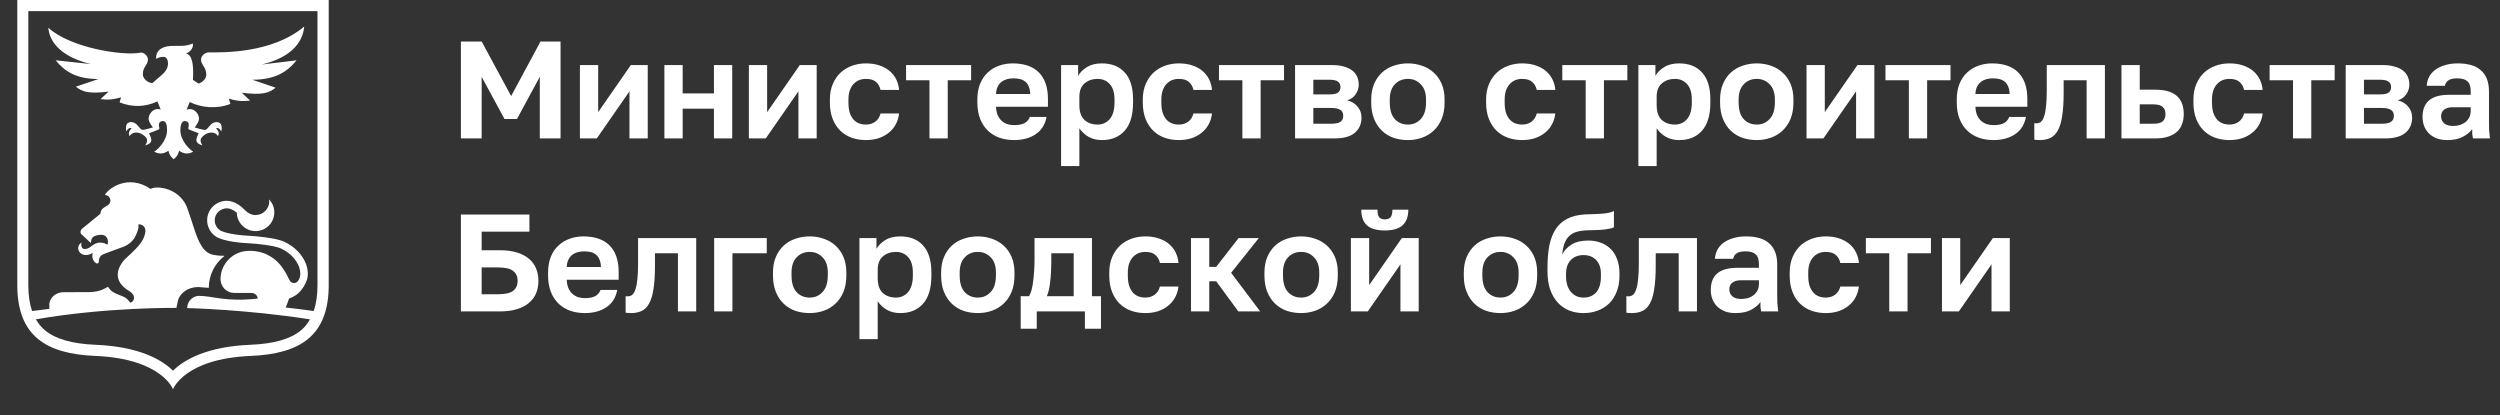
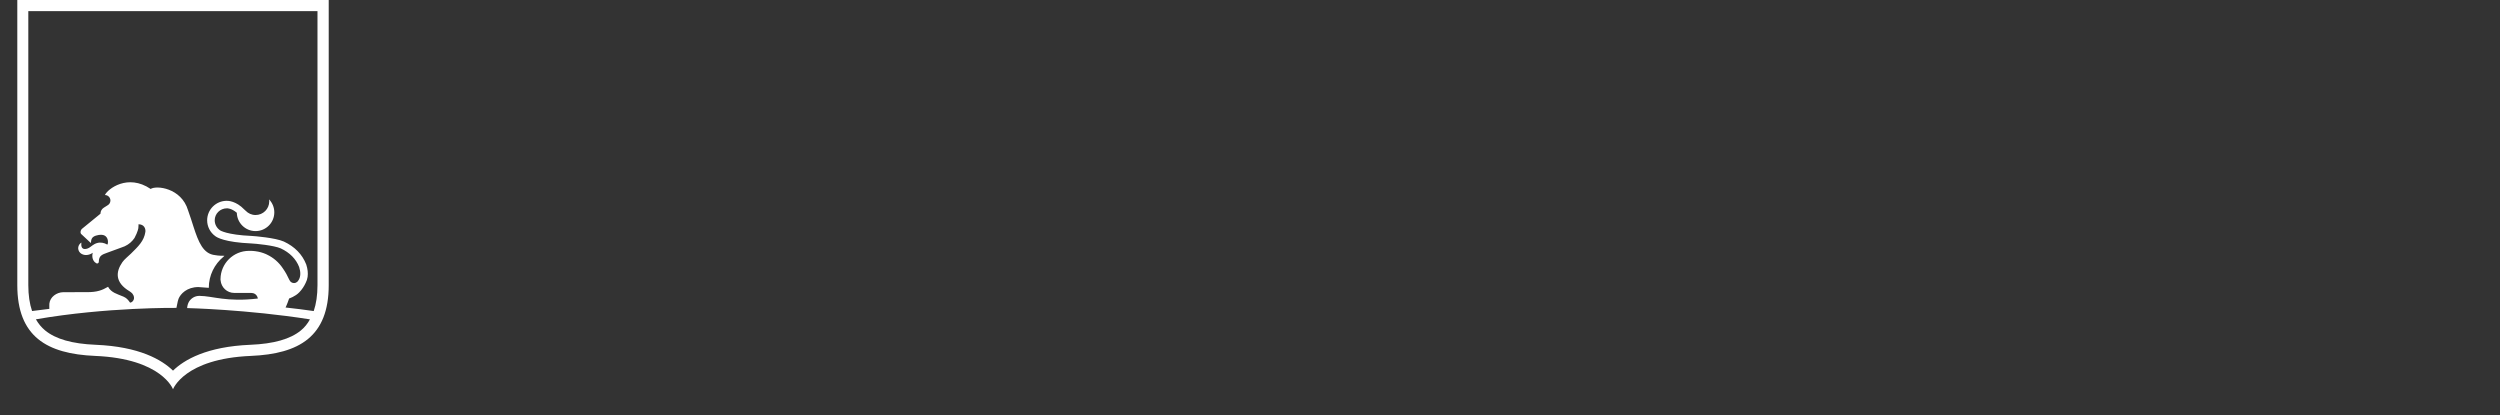
<svg xmlns="http://www.w3.org/2000/svg" width="289" height="48" viewBox="0 0 289 48" fill="none">
  <rect x="0" y="0" width="289" height="48" fill="#333333" stroke="none" />
  <path d="M2 0V32.959C2 38.893 5.394 40.908 11 41.143C18.714 41.464 20 45 20 45C20 45 21.286 41.464 29 41.143C34.606 40.908 38 38.893 38 32.959V0H2ZM34.786 38.195C33.564 39.201 31.655 39.745 28.945 39.857C23.899 40.066 21.299 41.583 20 42.846C18.698 41.583 16.101 40.066 11.055 39.857C8.348 39.745 6.439 39.201 5.214 38.195C4.784 37.842 4.436 37.411 4.15 36.913C12.328 35.492 20.395 35.592 20.395 35.592C20.476 35.296 20.505 34.923 20.636 34.547C20.865 33.969 21.614 33.184 22.931 33.184L24.137 33.274C24.137 31.828 24.796 30.539 25.828 29.684C25.905 29.607 25.95 29.568 25.95 29.568C25.297 29.584 24.879 29.494 24.879 29.494C23.484 29.363 22.941 27.971 22.372 26.219C22.176 25.615 21.977 24.965 21.739 24.313C20.964 21.703 18.049 21.407 17.416 21.844C14.761 20.038 12.43 21.86 12.128 22.545C12.479 22.545 12.765 22.831 12.765 23.181C12.765 23.422 12.63 23.631 12.43 23.738L11.993 24.014C11.755 24.165 11.614 24.425 11.614 24.705L9.467 26.46C9.348 26.573 9.239 26.82 9.367 27.035L10.505 28.096C10.547 27.746 10.534 27.418 11.084 27.238C12.074 26.942 12.34 27.379 12.434 27.656C12.501 27.884 12.495 28.086 12.434 28.26L12.363 28.254C12.041 28.074 11.64 27.977 11.219 28.096C10.794 28.218 10.499 28.54 10.28 28.655C10.061 28.777 9.807 28.819 9.65 28.761C9.573 28.729 9.489 28.671 9.441 28.54C9.39 28.408 9.393 28.234 9.406 28.038C9.242 28.144 9.11 28.311 9.055 28.536C8.998 28.758 9.078 29.054 9.28 29.24C9.483 29.424 9.756 29.494 9.997 29.481C10.238 29.469 10.46 29.388 10.653 29.266C10.679 29.25 10.698 29.234 10.724 29.218C10.695 29.324 10.672 29.446 10.672 29.568C10.672 30.018 10.9 30.32 11.158 30.446C11.257 30.494 11.428 30.426 11.424 30.259C11.424 29.562 11.8 29.427 12.405 29.211C12.884 29.041 13.652 28.758 14.089 28.594C14.195 28.562 14.426 28.466 14.426 28.466C14.426 28.462 14.43 28.462 14.43 28.462C14.886 28.254 15.272 27.922 15.548 27.511C15.944 26.775 15.992 26.367 15.992 26.367C16.027 26.078 16.008 25.926 16.008 25.926C16.651 25.926 16.85 26.412 16.808 26.797C16.654 27.861 15.973 28.495 15.15 29.308C14.822 29.633 14.381 29.967 14.144 30.311C13.382 31.41 13.256 32.651 14.989 33.679C15.06 33.721 15.227 33.853 15.291 33.924C15.76 34.502 15.317 34.984 15.034 34.984C14.639 34.38 14.285 34.303 14.099 34.222C13.568 33.991 12.855 33.827 12.491 33.152C11.797 33.557 11.231 33.773 10.074 33.773L7.323 33.776C6.529 33.789 5.786 34.338 5.706 35.1C5.69 35.251 5.706 35.704 5.706 35.704C5.034 35.781 4.369 35.865 3.707 35.955C3.421 35.116 3.273 34.123 3.273 32.959V1.286H36.701V32.959C36.701 34.126 36.554 35.116 36.267 35.958C35.155 35.807 34.178 35.666 33.011 35.547C33.011 35.547 33.195 35.184 33.423 34.505C33.423 34.505 34.14 34.274 34.593 33.795C34.924 33.458 35.171 33.062 35.339 32.696C35.451 32.48 35.525 32.252 35.56 32.005C35.56 32.001 35.56 32.001 35.56 31.998C35.621 31.571 35.57 31.095 35.4 30.571C34.94 29.401 34.072 28.511 32.812 27.922C31.816 27.485 29.434 27.293 29.109 27.276C26.181 27.148 25.439 26.624 25.435 26.624L25.397 26.592C25.037 26.331 24.821 25.91 24.821 25.467C24.821 24.705 25.442 24.085 26.236 24.081C26.261 24.078 26.756 24.065 27.377 24.596C27.402 25.769 28.36 26.714 29.543 26.714C30.742 26.714 31.71 25.743 31.71 24.547C31.71 23.966 31.478 23.439 31.105 23.05C31.118 23.124 31.125 23.198 31.125 23.275C31.125 24.149 30.418 24.856 29.543 24.856C29.093 24.856 28.688 24.666 28.399 24.364C28.396 24.361 28.331 24.303 28.245 24.223C27.29 23.23 26.371 23.207 26.194 23.214C24.956 23.22 23.947 24.229 23.947 25.467C23.947 26.184 24.291 26.865 24.873 27.286C25.069 27.447 25.975 28.009 29.071 28.144C29.543 28.164 31.665 28.366 32.452 28.713C33.497 29.202 34.214 29.931 34.58 30.864C34.773 31.465 34.76 31.963 34.541 32.342C34.49 32.435 34.422 32.513 34.355 32.586C34.255 32.67 34.13 32.721 33.989 32.721C33.796 32.721 33.629 32.628 33.526 32.484C33.494 32.442 33.445 32.342 33.445 32.342H33.442C33.249 31.915 33.002 31.452 32.687 31.008C32.237 30.33 31.61 29.784 30.867 29.433C30.829 29.414 30.794 29.398 30.758 29.379C30.376 29.211 29.964 29.096 29.534 29.041C29.521 29.038 29.508 29.038 29.495 29.035C29.321 29.012 29.141 28.999 28.961 28.999H28.785C26.978 28.999 25.509 30.455 25.49 32.259C25.49 32.265 25.487 32.271 25.487 32.275C25.487 32.278 25.487 32.278 25.487 32.281C25.487 32.284 25.487 32.288 25.487 32.294C25.487 32.339 25.493 32.377 25.503 32.419C25.577 33.226 26.249 33.862 27.075 33.862C27.075 33.862 27.377 33.866 29.029 33.862C29.73 33.862 29.807 34.509 29.807 34.509C26.171 34.943 24.619 34.213 23.047 34.203H23.041C22.52 34.203 22.07 34.489 21.826 34.91C21.823 34.91 21.678 35.196 21.649 35.463C21.639 35.511 21.633 35.614 21.633 35.614C21.633 35.614 28.531 35.772 35.798 36.913L35.83 36.916C35.56 37.414 35.213 37.845 34.786 38.195Z" fill="white" />
-   <path d="M25.21 15.75C25.336 15.409 25.339 15.223 24.973 14.824C25.384 14.68 25.567 15.21 25.567 15.21C25.66 14.918 25.635 14.66 25.59 14.496C25.48 14.091 24.947 13.969 24.468 14.32C24.198 14.519 24.018 14.934 23.722 15.017C23.574 15.059 22.514 14.734 22.514 14.734C22.7 14.455 22.986 14.133 23.005 13.719C23.025 13.294 22.607 12.635 21.99 12.61C21.816 12.603 21.681 12.632 21.569 12.68C21.581 12.648 21.594 12.619 21.607 12.584C21.688 12.385 21.816 12.073 21.932 11.793C23.237 12.446 25.053 12.635 26.634 12.012L26.451 11.408C27.679 11.761 28.27 11.697 28.913 11.623L27.949 10.723C30.379 11.022 31.099 10.739 31.867 10.138L29.17 9.219C31.761 9.212 33.156 8.36 34.288 6.972L30.254 7.46C33.519 6.676 34.995 5.011 35.168 3.066C31.427 6.232 25.554 6.056 24.137 6.056C23.722 6.056 23.237 6.445 23.237 6.872C23.237 7.537 23.848 7.73 23.848 8.646C23.848 9.084 23.427 9.518 22.948 9.659L22.305 9.235C22.404 7.509 22.24 6.348 21.511 6.194C21.511 6.194 22.401 5.86 22.298 5.03C21.44 5.368 20.971 5.297 20.026 5.304C18.004 5.304 18.007 6.531 18.062 6.817C18.274 6.657 18.56 6.57 18.923 6.57C19.245 6.57 19.425 6.975 19.425 7.287C19.425 8.328 18.554 8.714 17.866 9.399H17.856V9.402L17.602 9.607C17.059 9.566 16.509 9.08 16.509 8.589C16.509 7.705 17.101 7.518 17.101 6.875C17.101 6.464 16.619 6.011 16.233 6.088C14.272 6.483 8.152 5.561 5.581 3.201C5.748 5.079 7.361 6.654 10.515 7.409L6.429 6.969C7.522 8.309 8.872 9.129 11.373 9.135L8.766 10.022C9.509 10.601 10.203 10.877 12.553 10.588L11.62 11.456C12.241 11.526 12.813 11.591 13.999 11.247L13.822 11.832C15.278 12.417 16.738 12.391 18.197 11.726C18.309 12.002 18.441 12.324 18.538 12.568C18.55 12.6 18.567 12.632 18.582 12.664C18.477 12.623 18.354 12.597 18.197 12.606C17.58 12.632 17.162 13.291 17.181 13.715C17.2 14.13 17.483 14.448 17.673 14.731C17.673 14.731 16.609 15.053 16.464 15.014C16.169 14.93 15.989 14.516 15.719 14.316C15.24 13.966 14.706 14.088 14.597 14.493C14.552 14.657 14.526 14.918 14.619 15.207C14.619 15.207 14.803 14.676 15.214 14.821C14.848 15.22 14.851 15.406 14.976 15.747C15.249 15.242 15.944 15.21 16.442 15.528C17.207 16.017 17.052 16.332 16.799 16.814C17.57 16.541 17.673 16.303 17.226 15.409L18.319 14.979C18.396 14.946 18.438 14.863 18.415 14.783C18.345 14.529 18.271 14.021 18.804 13.995C19.074 13.982 19.187 14.191 19.258 14.426C19.29 14.615 19.312 14.818 19.312 15.046C19.312 16.274 18.216 17.312 17.824 17.534C18.38 17.836 18.904 17.82 19.466 17.425C19.582 17.878 19.727 18.129 20.08 18.405V18.402V18.405C20.437 18.129 20.591 17.878 20.707 17.425C21.27 17.82 21.781 17.836 22.337 17.534C21.945 17.312 20.849 16.277 20.849 15.046C20.849 14.911 20.855 14.789 20.868 14.67C20.942 14.358 21.022 13.976 21.385 13.992C21.916 14.018 21.845 14.529 21.774 14.779C21.752 14.86 21.79 14.943 21.871 14.975L22.964 15.406C22.52 16.3 22.62 16.538 23.391 16.811C23.137 16.329 22.986 16.014 23.748 15.525C24.243 15.213 24.937 15.245 25.21 15.75Z" fill="white" />
-   <path d="M53.28 4.8H55.68L59.088 11.104L62.48 4.8H64.8V16H62.4V8.88L59.76 13.76H58.32L55.68 8.88V16H53.28V4.8ZM67.038 7.52H69.15V12.96L72.926 7.52H74.878V16H72.766V10.56L68.99 16H67.038V7.52ZM76.804 7.52H78.916V10.8H82.532V7.52H84.644V16H82.532V12.56H78.916V16H76.804V7.52ZM86.569 7.52H88.681V12.96L92.457 7.52H94.409V16H92.297V10.56L88.521 16H86.569V7.52ZM100.095 16.192C99.508 16.192 98.959 16.101 98.447 15.92C97.946 15.739 97.508 15.467 97.135 15.104C96.762 14.741 96.468 14.288 96.255 13.744C96.042 13.2 95.935 12.565 95.935 11.84V11.52C95.935 10.837 96.047 10.235 96.271 9.712C96.495 9.189 96.794 8.752 97.167 8.4C97.551 8.048 97.994 7.781 98.495 7.6C98.996 7.419 99.53 7.328 100.095 7.328C100.692 7.328 101.22 7.408 101.679 7.568C102.148 7.728 102.543 7.947 102.863 8.224C103.183 8.501 103.434 8.827 103.615 9.2C103.796 9.573 103.903 9.973 103.935 10.4H101.791C101.706 10.005 101.53 9.696 101.263 9.472C101.007 9.237 100.618 9.12 100.095 9.12C99.818 9.12 99.556 9.168 99.311 9.264C99.076 9.36 98.863 9.509 98.671 9.712C98.49 9.904 98.346 10.149 98.239 10.448C98.132 10.747 98.079 11.104 98.079 11.52V11.84C98.079 12.288 98.127 12.677 98.223 13.008C98.33 13.328 98.474 13.595 98.655 13.808C98.836 14.011 99.05 14.16 99.295 14.256C99.54 14.352 99.807 14.4 100.095 14.4C100.511 14.4 100.868 14.293 101.167 14.08C101.476 13.856 101.684 13.536 101.791 13.12H103.935C103.882 13.589 103.748 14.016 103.535 14.4C103.332 14.773 103.06 15.093 102.719 15.36C102.388 15.627 101.999 15.835 101.551 15.984C101.103 16.123 100.618 16.192 100.095 16.192ZM107.446 9.28H104.742V7.52H112.262V9.28H109.558V16H107.446V9.28ZM117.222 16.192C116.646 16.192 116.097 16.107 115.574 15.936C115.062 15.755 114.614 15.488 114.23 15.136C113.846 14.773 113.542 14.32 113.318 13.776C113.094 13.221 112.982 12.576 112.982 11.84V11.52C112.982 10.816 113.089 10.203 113.302 9.68C113.515 9.157 113.809 8.725 114.182 8.384C114.555 8.032 114.987 7.771 115.478 7.6C115.969 7.419 116.497 7.328 117.062 7.328C118.395 7.328 119.409 7.68 120.102 8.384C120.795 9.088 121.142 10.107 121.142 11.44V12.336H115.142C115.153 12.709 115.217 13.035 115.334 13.312C115.451 13.579 115.606 13.797 115.798 13.968C115.99 14.139 116.209 14.267 116.454 14.352C116.71 14.427 116.966 14.464 117.222 14.464C117.766 14.464 118.177 14.384 118.454 14.224C118.731 14.064 118.929 13.829 119.046 13.52H120.982C120.811 14.405 120.39 15.072 119.718 15.52C119.046 15.968 118.214 16.192 117.222 16.192ZM117.142 9.056C116.897 9.056 116.651 9.088 116.406 9.152C116.171 9.216 115.963 9.317 115.782 9.456C115.601 9.595 115.451 9.781 115.334 10.016C115.217 10.251 115.153 10.533 115.142 10.864H119.094C119.083 10.512 119.025 10.219 118.918 9.984C118.822 9.749 118.683 9.563 118.502 9.424C118.331 9.285 118.129 9.189 117.894 9.136C117.659 9.083 117.409 9.056 117.142 9.056ZM122.663 7.52H124.631V8.768C124.844 8.384 125.18 8.048 125.639 7.76C126.098 7.472 126.679 7.328 127.383 7.328C128.514 7.328 129.394 7.68 130.023 8.384C130.663 9.077 130.983 10.123 130.983 11.52V11.84C130.983 13.301 130.658 14.395 130.007 15.12C129.367 15.835 128.492 16.192 127.383 16.192C126.807 16.192 126.295 16.069 125.847 15.824C125.41 15.568 125.052 15.237 124.775 14.832V19.2H122.663V7.52ZM126.887 14.4C127.442 14.4 127.906 14.192 128.279 13.776C128.652 13.349 128.839 12.704 128.839 11.84V11.52C128.839 10.72 128.658 10.123 128.295 9.728C127.932 9.323 127.463 9.12 126.887 9.12C126.279 9.12 125.772 9.296 125.367 9.648C124.972 9.989 124.775 10.507 124.775 11.2V12.16C124.775 12.917 124.967 13.483 125.351 13.856C125.746 14.219 126.258 14.4 126.887 14.4ZM136.267 16.192C135.68 16.192 135.131 16.101 134.619 15.92C134.118 15.739 133.68 15.467 133.307 15.104C132.934 14.741 132.64 14.288 132.427 13.744C132.214 13.2 132.107 12.565 132.107 11.84V11.52C132.107 10.837 132.219 10.235 132.443 9.712C132.667 9.189 132.966 8.752 133.339 8.4C133.723 8.048 134.166 7.781 134.667 7.6C135.168 7.419 135.702 7.328 136.267 7.328C136.864 7.328 137.392 7.408 137.851 7.568C138.32 7.728 138.715 7.947 139.035 8.224C139.355 8.501 139.606 8.827 139.787 9.2C139.968 9.573 140.075 9.973 140.107 10.4H137.963C137.878 10.005 137.702 9.696 137.435 9.472C137.179 9.237 136.79 9.12 136.267 9.12C135.99 9.12 135.728 9.168 135.483 9.264C135.248 9.36 135.035 9.509 134.843 9.712C134.662 9.904 134.518 10.149 134.411 10.448C134.304 10.747 134.251 11.104 134.251 11.52V11.84C134.251 12.288 134.299 12.677 134.395 13.008C134.502 13.328 134.646 13.595 134.827 13.808C135.008 14.011 135.222 14.16 135.467 14.256C135.712 14.352 135.979 14.4 136.267 14.4C136.683 14.4 137.04 14.293 137.339 14.08C137.648 13.856 137.856 13.536 137.963 13.12H140.107C140.054 13.589 139.92 14.016 139.707 14.4C139.504 14.773 139.232 15.093 138.891 15.36C138.56 15.627 138.171 15.835 137.723 15.984C137.275 16.123 136.79 16.192 136.267 16.192ZM143.618 9.28H140.914V7.52H148.434V9.28H145.73V16H143.618V9.28ZM149.71 7.52H153.966C154.51 7.52 154.974 7.579 155.358 7.696C155.753 7.803 156.078 7.957 156.334 8.16C156.59 8.363 156.777 8.603 156.894 8.88C157.011 9.157 157.07 9.461 157.07 9.792C157.07 10.187 156.947 10.56 156.702 10.912C156.467 11.253 156.142 11.483 155.726 11.6C156.249 11.728 156.654 11.973 156.942 12.336C157.241 12.688 157.39 13.104 157.39 13.584C157.39 14.32 157.134 14.907 156.622 15.344C156.11 15.781 155.331 16 154.286 16H149.71V7.52ZM153.87 14.304C154.35 14.304 154.702 14.235 154.926 14.096C155.161 13.947 155.278 13.712 155.278 13.392C155.278 13.072 155.166 12.843 154.942 12.704C154.729 12.555 154.371 12.48 153.87 12.48H151.822V14.304H153.87ZM153.662 10.912C154.153 10.912 154.489 10.843 154.67 10.704C154.862 10.565 154.958 10.352 154.958 10.064C154.958 9.787 154.862 9.579 154.67 9.44C154.478 9.291 154.142 9.216 153.662 9.216H151.822V10.912H153.662ZM162.753 16.192C162.177 16.192 161.628 16.107 161.105 15.936C160.593 15.755 160.145 15.483 159.761 15.12C159.377 14.757 159.073 14.304 158.849 13.76C158.625 13.216 158.513 12.576 158.513 11.84V11.52C158.513 10.827 158.625 10.219 158.849 9.696C159.073 9.173 159.377 8.736 159.761 8.384C160.145 8.032 160.593 7.771 161.105 7.6C161.628 7.419 162.177 7.328 162.753 7.328C163.329 7.328 163.873 7.419 164.385 7.6C164.897 7.771 165.345 8.032 165.729 8.384C166.124 8.736 166.433 9.173 166.657 9.696C166.881 10.219 166.993 10.827 166.993 11.52V11.84C166.993 12.565 166.881 13.2 166.657 13.744C166.433 14.288 166.124 14.741 165.729 15.104C165.345 15.467 164.897 15.739 164.385 15.92C163.873 16.101 163.329 16.192 162.753 16.192ZM162.753 14.4C163.35 14.4 163.846 14.187 164.241 13.76C164.646 13.333 164.849 12.693 164.849 11.84V11.52C164.849 10.741 164.646 10.149 164.241 9.744C163.846 9.328 163.35 9.12 162.753 9.12C162.145 9.12 161.644 9.328 161.249 9.744C160.854 10.149 160.657 10.741 160.657 11.52V11.84C160.657 12.704 160.854 13.349 161.249 13.776C161.644 14.192 162.145 14.4 162.753 14.4ZM175.954 16.192C175.368 16.192 174.818 16.101 174.306 15.92C173.805 15.739 173.368 15.467 172.994 15.104C172.621 14.741 172.328 14.288 172.114 13.744C171.901 13.2 171.794 12.565 171.794 11.84V11.52C171.794 10.837 171.906 10.235 172.13 9.712C172.354 9.189 172.653 8.752 173.026 8.4C173.41 8.048 173.853 7.781 174.354 7.6C174.856 7.419 175.389 7.328 175.954 7.328C176.552 7.328 177.08 7.408 177.538 7.568C178.008 7.728 178.402 7.947 178.722 8.224C179.042 8.501 179.293 8.827 179.474 9.2C179.656 9.573 179.762 9.973 179.794 10.4H177.65C177.565 10.005 177.389 9.696 177.122 9.472C176.866 9.237 176.477 9.12 175.954 9.12C175.677 9.12 175.416 9.168 175.17 9.264C174.936 9.36 174.722 9.509 174.53 9.712C174.349 9.904 174.205 10.149 174.098 10.448C173.992 10.747 173.938 11.104 173.938 11.52V11.84C173.938 12.288 173.986 12.677 174.082 13.008C174.189 13.328 174.333 13.595 174.514 13.808C174.696 14.011 174.909 14.16 175.154 14.256C175.4 14.352 175.666 14.4 175.954 14.4C176.37 14.4 176.728 14.293 177.026 14.08C177.336 13.856 177.544 13.536 177.65 13.12H179.794C179.741 13.589 179.608 14.016 179.394 14.4C179.192 14.773 178.92 15.093 178.578 15.36C178.248 15.627 177.858 15.835 177.41 15.984C176.962 16.123 176.477 16.192 175.954 16.192ZM183.305 9.28H180.601V7.52H188.121V9.28H185.417V16H183.305V9.28ZM189.398 7.52H191.366V8.768C191.579 8.384 191.915 8.048 192.374 7.76C192.832 7.472 193.414 7.328 194.118 7.328C195.248 7.328 196.128 7.68 196.758 8.384C197.398 9.077 197.718 10.123 197.718 11.52V11.84C197.718 13.301 197.392 14.395 196.742 15.12C196.102 15.835 195.227 16.192 194.118 16.192C193.542 16.192 193.03 16.069 192.582 15.824C192.144 15.568 191.787 15.237 191.51 14.832V19.2H189.398V7.52ZM193.622 14.4C194.176 14.4 194.64 14.192 195.014 13.776C195.387 13.349 195.574 12.704 195.574 11.84V11.52C195.574 10.72 195.392 10.123 195.03 9.728C194.667 9.323 194.198 9.12 193.622 9.12C193.014 9.12 192.507 9.296 192.102 9.648C191.707 9.989 191.51 10.507 191.51 11.2V12.16C191.51 12.917 191.702 13.483 192.086 13.856C192.48 14.219 192.992 14.4 193.622 14.4ZM203.081 16.192C202.505 16.192 201.956 16.107 201.433 15.936C200.921 15.755 200.473 15.483 200.089 15.12C199.705 14.757 199.401 14.304 199.177 13.76C198.953 13.216 198.841 12.576 198.841 11.84V11.52C198.841 10.827 198.953 10.219 199.177 9.696C199.401 9.173 199.705 8.736 200.089 8.384C200.473 8.032 200.921 7.771 201.433 7.6C201.956 7.419 202.505 7.328 203.081 7.328C203.657 7.328 204.201 7.419 204.713 7.6C205.225 7.771 205.673 8.032 206.057 8.384C206.452 8.736 206.761 9.173 206.985 9.696C207.209 10.219 207.321 10.827 207.321 11.52V11.84C207.321 12.565 207.209 13.2 206.985 13.744C206.761 14.288 206.452 14.741 206.057 15.104C205.673 15.467 205.225 15.739 204.713 15.92C204.201 16.101 203.657 16.192 203.081 16.192ZM203.081 14.4C203.679 14.4 204.175 14.187 204.569 13.76C204.975 13.333 205.177 12.693 205.177 11.84V11.52C205.177 10.741 204.975 10.149 204.569 9.744C204.175 9.328 203.679 9.12 203.081 9.12C202.473 9.12 201.972 9.328 201.577 9.744C201.183 10.149 200.985 10.741 200.985 11.52V11.84C200.985 12.704 201.183 13.349 201.577 13.776C201.972 14.192 202.473 14.4 203.081 14.4ZM208.835 7.52H210.947V12.96L214.723 7.52H216.675V16H214.563V10.56L210.787 16H208.835V7.52ZM220.665 9.28H217.961V7.52H225.481V9.28H222.777V16H220.665V9.28ZM230.441 16.192C229.865 16.192 229.315 16.107 228.793 15.936C228.281 15.755 227.833 15.488 227.449 15.136C227.065 14.773 226.761 14.32 226.537 13.776C226.313 13.221 226.201 12.576 226.201 11.84V11.52C226.201 10.816 226.307 10.203 226.521 9.68C226.734 9.157 227.027 8.725 227.401 8.384C227.774 8.032 228.206 7.771 228.697 7.6C229.187 7.419 229.715 7.328 230.281 7.328C231.614 7.328 232.627 7.68 233.321 8.384C234.014 9.088 234.361 10.107 234.361 11.44V12.336H228.361C228.371 12.709 228.435 13.035 228.553 13.312C228.67 13.579 228.825 13.797 229.017 13.968C229.209 14.139 229.427 14.267 229.673 14.352C229.929 14.427 230.185 14.464 230.441 14.464C230.985 14.464 231.395 14.384 231.673 14.224C231.95 14.064 232.147 13.829 232.265 13.52H234.201C234.03 14.405 233.609 15.072 232.937 15.52C232.265 15.968 231.433 16.192 230.441 16.192ZM230.361 9.056C230.115 9.056 229.87 9.088 229.625 9.152C229.39 9.216 229.182 9.317 229.001 9.456C228.819 9.595 228.67 9.781 228.553 10.016C228.435 10.251 228.371 10.533 228.361 10.864H232.313C232.302 10.512 232.243 10.219 232.137 9.984C232.041 9.749 231.902 9.563 231.721 9.424C231.55 9.285 231.347 9.189 231.113 9.136C230.878 9.083 230.627 9.056 230.361 9.056ZM235.806 16.192C235.72 16.192 235.614 16.187 235.486 16.176C235.358 16.176 235.251 16.165 235.166 16.144V14.24C235.219 14.251 235.299 14.256 235.406 14.256C235.608 14.256 235.784 14.197 235.934 14.08C236.083 13.952 236.206 13.739 236.302 13.44C236.408 13.141 236.483 12.747 236.526 12.256C236.579 11.755 236.606 11.136 236.606 10.4V7.52H243.326V16H241.214V9.28H238.558V10.72C238.558 11.819 238.499 12.725 238.382 13.44C238.275 14.144 238.104 14.699 237.87 15.104C237.646 15.509 237.358 15.792 237.006 15.952C236.664 16.112 236.264 16.192 235.806 16.192ZM245.241 7.52H247.353V10.368H249.161C251.348 10.368 252.441 11.307 252.441 13.184C252.441 13.6 252.377 13.984 252.249 14.336C252.132 14.677 251.94 14.971 251.673 15.216C251.407 15.461 251.065 15.653 250.649 15.792C250.233 15.931 249.737 16 249.161 16H245.241V7.52ZM248.921 14.304C249.433 14.304 249.796 14.213 250.009 14.032C250.223 13.84 250.329 13.557 250.329 13.184C250.329 12.811 250.217 12.533 249.993 12.352C249.78 12.16 249.423 12.064 248.921 12.064H247.353V14.304H248.921ZM257.72 16.192C257.133 16.192 256.584 16.101 256.072 15.92C255.571 15.739 255.133 15.467 254.76 15.104C254.387 14.741 254.093 14.288 253.88 13.744C253.667 13.2 253.56 12.565 253.56 11.84V11.52C253.56 10.837 253.672 10.235 253.896 9.712C254.12 9.189 254.419 8.752 254.792 8.4C255.176 8.048 255.619 7.781 256.12 7.6C256.621 7.419 257.155 7.328 257.72 7.328C258.317 7.328 258.845 7.408 259.304 7.568C259.773 7.728 260.168 7.947 260.488 8.224C260.808 8.501 261.059 8.827 261.24 9.2C261.421 9.573 261.528 9.973 261.56 10.4H259.416C259.331 10.005 259.155 9.696 258.888 9.472C258.632 9.237 258.243 9.12 257.72 9.12C257.443 9.12 257.181 9.168 256.936 9.264C256.701 9.36 256.488 9.509 256.296 9.712C256.115 9.904 255.971 10.149 255.864 10.448C255.757 10.747 255.704 11.104 255.704 11.52V11.84C255.704 12.288 255.752 12.677 255.848 13.008C255.955 13.328 256.099 13.595 256.28 13.808C256.461 14.011 256.675 14.16 256.92 14.256C257.165 14.352 257.432 14.4 257.72 14.4C258.136 14.4 258.493 14.293 258.792 14.08C259.101 13.856 259.309 13.536 259.416 13.12H261.56C261.507 13.589 261.373 14.016 261.16 14.4C260.957 14.773 260.685 15.093 260.344 15.36C260.013 15.627 259.624 15.835 259.176 15.984C258.728 16.123 258.243 16.192 257.72 16.192ZM265.071 9.28H262.367V7.52H269.887V9.28H267.183V16H265.071V9.28ZM271.163 7.52H275.419C275.963 7.52 276.427 7.579 276.811 7.696C277.206 7.803 277.531 7.957 277.787 8.16C278.043 8.363 278.23 8.603 278.347 8.88C278.464 9.157 278.523 9.461 278.523 9.792C278.523 10.187 278.4 10.56 278.155 10.912C277.92 11.253 277.595 11.483 277.179 11.6C277.702 11.728 278.107 11.973 278.395 12.336C278.694 12.688 278.843 13.104 278.843 13.584C278.843 14.32 278.587 14.907 278.075 15.344C277.563 15.781 276.784 16 275.739 16H271.163V7.52ZM275.323 14.304C275.803 14.304 276.155 14.235 276.379 14.096C276.614 13.947 276.731 13.712 276.731 13.392C276.731 13.072 276.619 12.843 276.395 12.704C276.182 12.555 275.824 12.48 275.323 12.48H273.275V14.304H275.323ZM275.115 10.912C275.606 10.912 275.942 10.843 276.123 10.704C276.315 10.565 276.411 10.352 276.411 10.064C276.411 9.787 276.315 9.579 276.123 9.44C275.931 9.291 275.595 9.216 275.115 9.216H273.275V10.912H275.115ZM282.91 16.192C282.452 16.192 282.046 16.128 281.694 16C281.342 15.861 281.044 15.675 280.798 15.44C280.553 15.195 280.366 14.912 280.238 14.592C280.11 14.261 280.046 13.904 280.046 13.52C280.046 11.813 281.06 10.96 283.086 10.96H285.614V10.56C285.614 10.005 285.486 9.616 285.23 9.392C284.985 9.168 284.59 9.056 284.046 9.056C283.566 9.056 283.22 9.141 283.006 9.312C282.793 9.472 282.67 9.675 282.638 9.92H280.526C280.548 9.557 280.638 9.216 280.798 8.896C280.969 8.576 281.204 8.304 281.502 8.08C281.812 7.845 282.185 7.664 282.622 7.536C283.06 7.397 283.561 7.328 284.126 7.328C284.67 7.328 285.161 7.387 285.598 7.504C286.046 7.621 286.425 7.813 286.734 8.08C287.054 8.336 287.3 8.672 287.47 9.088C287.641 9.504 287.726 10.005 287.726 10.592V13.84C287.726 14.288 287.732 14.683 287.742 15.024C287.764 15.355 287.796 15.68 287.838 16H285.87C285.828 15.765 285.801 15.589 285.79 15.472C285.79 15.344 285.79 15.157 285.79 14.912C285.556 15.253 285.198 15.552 284.718 15.808C284.249 16.064 283.646 16.192 282.91 16.192ZM283.566 14.56C283.822 14.56 284.073 14.528 284.318 14.464C284.564 14.389 284.782 14.283 284.974 14.144C285.166 13.995 285.321 13.808 285.438 13.584C285.556 13.36 285.614 13.099 285.614 12.8V12.4H283.486C283.081 12.4 282.761 12.496 282.526 12.688C282.302 12.869 282.19 13.12 282.19 13.44C282.19 13.781 282.308 14.053 282.542 14.256C282.777 14.459 283.118 14.56 283.566 14.56ZM53.28 24.8H61.2V26.784H55.68V28.928H57.76C58.528 28.928 59.189 29.013 59.744 29.184C60.309 29.355 60.773 29.595 61.136 29.904C61.509 30.213 61.787 30.587 61.968 31.024C62.149 31.451 62.24 31.931 62.24 32.464C62.24 32.997 62.149 33.483 61.968 33.92C61.787 34.347 61.509 34.715 61.136 35.024C60.773 35.333 60.309 35.573 59.744 35.744C59.189 35.915 58.528 36 57.76 36H53.28V24.8ZM57.52 34.016C58.395 34.016 58.997 33.883 59.328 33.616C59.669 33.339 59.84 32.955 59.84 32.464C59.84 31.973 59.669 31.595 59.328 31.328C58.997 31.051 58.395 30.912 57.52 30.912H55.68V34.016H57.52ZM67.597 36.192C67.021 36.192 66.472 36.107 65.949 35.936C65.437 35.755 64.989 35.488 64.605 35.136C64.221 34.773 63.917 34.32 63.693 33.776C63.469 33.221 63.357 32.576 63.357 31.84V31.52C63.357 30.816 63.464 30.203 63.677 29.68C63.89 29.157 64.183 28.725 64.557 28.384C64.93 28.032 65.362 27.771 65.853 27.6C66.344 27.419 66.871 27.328 67.437 27.328C68.77 27.328 69.784 27.68 70.477 28.384C71.17 29.088 71.517 30.107 71.517 31.44V32.336H65.517C65.528 32.709 65.591 33.035 65.709 33.312C65.826 33.579 65.981 33.797 66.173 33.968C66.365 34.139 66.584 34.267 66.829 34.352C67.085 34.427 67.341 34.464 67.597 34.464C68.141 34.464 68.552 34.384 68.829 34.224C69.106 34.064 69.303 33.829 69.421 33.52H71.357C71.186 34.405 70.765 35.072 70.093 35.52C69.421 35.968 68.589 36.192 67.597 36.192ZM67.517 29.056C67.272 29.056 67.026 29.088 66.781 29.152C66.546 29.216 66.338 29.317 66.157 29.456C65.975 29.595 65.826 29.781 65.709 30.016C65.591 30.251 65.528 30.533 65.517 30.864H69.469C69.458 30.512 69.4 30.219 69.293 29.984C69.197 29.749 69.058 29.563 68.877 29.424C68.706 29.285 68.504 29.189 68.269 29.136C68.034 29.083 67.784 29.056 67.517 29.056ZM72.962 36.192C72.876 36.192 72.77 36.187 72.642 36.176C72.514 36.176 72.407 36.165 72.322 36.144V34.24C72.375 34.251 72.455 34.256 72.562 34.256C72.764 34.256 72.941 34.197 73.09 34.08C73.239 33.952 73.362 33.739 73.458 33.44C73.564 33.141 73.639 32.747 73.682 32.256C73.735 31.755 73.762 31.136 73.762 30.4V27.52H80.482V36H78.37V29.28H75.714V30.72C75.714 31.819 75.655 32.725 75.538 33.44C75.431 34.144 75.26 34.699 75.026 35.104C74.802 35.509 74.514 35.792 74.162 35.952C73.82 36.112 73.421 36.192 72.962 36.192ZM82.558 27.52H88.638V29.28H84.669V36H82.558V27.52ZM93.597 36.192C93.021 36.192 92.472 36.107 91.949 35.936C91.437 35.755 90.989 35.483 90.605 35.12C90.221 34.757 89.917 34.304 89.693 33.76C89.469 33.216 89.357 32.576 89.357 31.84V31.52C89.357 30.827 89.469 30.219 89.693 29.696C89.917 29.173 90.221 28.736 90.605 28.384C90.989 28.032 91.437 27.771 91.949 27.6C92.472 27.419 93.021 27.328 93.597 27.328C94.173 27.328 94.717 27.419 95.229 27.6C95.741 27.771 96.189 28.032 96.573 28.384C96.968 28.736 97.277 29.173 97.501 29.696C97.725 30.219 97.837 30.827 97.837 31.52V31.84C97.837 32.565 97.725 33.2 97.501 33.744C97.277 34.288 96.968 34.741 96.573 35.104C96.189 35.467 95.741 35.739 95.229 35.92C94.717 36.101 94.173 36.192 93.597 36.192ZM93.597 34.4C94.194 34.4 94.69 34.187 95.085 33.76C95.49 33.333 95.693 32.693 95.693 31.84V31.52C95.693 30.741 95.49 30.149 95.085 29.744C94.69 29.328 94.194 29.12 93.597 29.12C92.989 29.12 92.487 29.328 92.093 29.744C91.698 30.149 91.501 30.741 91.501 31.52V31.84C91.501 32.704 91.698 33.349 92.093 33.776C92.487 34.192 92.989 34.4 93.597 34.4ZM99.351 27.52H101.319V28.768C101.532 28.384 101.868 28.048 102.327 27.76C102.785 27.472 103.367 27.328 104.071 27.328C105.201 27.328 106.081 27.68 106.711 28.384C107.351 29.077 107.671 30.123 107.671 31.52V31.84C107.671 33.301 107.345 34.395 106.695 35.12C106.055 35.835 105.18 36.192 104.071 36.192C103.495 36.192 102.983 36.069 102.535 35.824C102.097 35.568 101.74 35.237 101.463 34.832V39.2H99.351V27.52ZM103.575 34.4C104.129 34.4 104.593 34.192 104.967 33.776C105.34 33.349 105.527 32.704 105.527 31.84V31.52C105.527 30.72 105.345 30.123 104.983 29.728C104.62 29.323 104.151 29.12 103.575 29.12C102.967 29.12 102.46 29.296 102.055 29.648C101.66 29.989 101.463 30.507 101.463 31.2V32.16C101.463 32.917 101.655 33.483 102.039 33.856C102.433 34.219 102.945 34.4 103.575 34.4ZM113.034 36.192C112.458 36.192 111.909 36.107 111.386 35.936C110.874 35.755 110.426 35.483 110.042 35.12C109.658 34.757 109.354 34.304 109.13 33.76C108.906 33.216 108.794 32.576 108.794 31.84V31.52C108.794 30.827 108.906 30.219 109.13 29.696C109.354 29.173 109.658 28.736 110.042 28.384C110.426 28.032 110.874 27.771 111.386 27.6C111.909 27.419 112.458 27.328 113.034 27.328C113.61 27.328 114.154 27.419 114.666 27.6C115.178 27.771 115.626 28.032 116.01 28.384C116.405 28.736 116.714 29.173 116.938 29.696C117.162 30.219 117.274 30.827 117.274 31.52V31.84C117.274 32.565 117.162 33.2 116.938 33.744C116.714 34.288 116.405 34.741 116.01 35.104C115.626 35.467 115.178 35.739 114.666 35.92C114.154 36.101 113.61 36.192 113.034 36.192ZM113.034 34.4C113.632 34.4 114.128 34.187 114.522 33.76C114.928 33.333 115.13 32.693 115.13 31.84V31.52C115.13 30.741 114.928 30.149 114.522 29.744C114.128 29.328 113.632 29.12 113.034 29.12C112.426 29.12 111.925 29.328 111.53 29.744C111.136 30.149 110.938 30.741 110.938 31.52V31.84C110.938 32.704 111.136 33.349 111.53 33.776C111.925 34.192 112.426 34.4 113.034 34.4ZM117.992 34.24H118.952C119.059 34.08 119.155 33.851 119.24 33.552C119.325 33.243 119.389 32.901 119.432 32.528C119.485 32.144 119.523 31.744 119.544 31.328C119.576 30.901 119.592 30.485 119.592 30.08V27.52H126.232V34.24H127.272V38H125.416V36H119.848V38H117.992V34.24ZM124.12 34.24V29.28H121.528V30.4C121.528 30.773 121.517 31.141 121.496 31.504C121.475 31.867 121.443 32.219 121.4 32.56C121.368 32.891 121.32 33.2 121.256 33.488C121.192 33.776 121.112 34.027 121.016 34.24H124.12ZM132.392 36.192C131.805 36.192 131.256 36.101 130.744 35.92C130.243 35.739 129.805 35.467 129.432 35.104C129.059 34.741 128.765 34.288 128.552 33.744C128.339 33.2 128.232 32.565 128.232 31.84V31.52C128.232 30.837 128.344 30.235 128.568 29.712C128.792 29.189 129.091 28.752 129.464 28.4C129.848 28.048 130.291 27.781 130.792 27.6C131.293 27.419 131.827 27.328 132.392 27.328C132.989 27.328 133.517 27.408 133.976 27.568C134.445 27.728 134.84 27.947 135.16 28.224C135.48 28.501 135.731 28.827 135.912 29.2C136.093 29.573 136.2 29.973 136.232 30.4H134.088C134.003 30.005 133.827 29.696 133.56 29.472C133.304 29.237 132.915 29.12 132.392 29.12C132.115 29.12 131.853 29.168 131.608 29.264C131.373 29.36 131.16 29.509 130.968 29.712C130.787 29.904 130.643 30.149 130.536 30.448C130.429 30.747 130.376 31.104 130.376 31.52V31.84C130.376 32.288 130.424 32.677 130.52 33.008C130.627 33.328 130.771 33.595 130.952 33.808C131.133 34.011 131.347 34.16 131.592 34.256C131.837 34.352 132.104 34.4 132.392 34.4C132.808 34.4 133.165 34.293 133.464 34.08C133.773 33.856 133.981 33.536 134.088 33.12H136.232C136.179 33.589 136.045 34.016 135.832 34.4C135.629 34.773 135.357 35.093 135.016 35.36C134.685 35.627 134.296 35.835 133.848 35.984C133.4 36.123 132.915 36.192 132.392 36.192ZM137.679 27.52H139.791V30.848H140.591L143.183 27.52H145.519L142.319 31.536L145.679 36H143.151L140.591 32.512H139.791V36H137.679V27.52ZM150.409 36.192C149.833 36.192 149.284 36.107 148.761 35.936C148.249 35.755 147.801 35.483 147.417 35.12C147.033 34.757 146.729 34.304 146.505 33.76C146.281 33.216 146.169 32.576 146.169 31.84V31.52C146.169 30.827 146.281 30.219 146.505 29.696C146.729 29.173 147.033 28.736 147.417 28.384C147.801 28.032 148.249 27.771 148.761 27.6C149.284 27.419 149.833 27.328 150.409 27.328C150.985 27.328 151.529 27.419 152.041 27.6C152.553 27.771 153.001 28.032 153.385 28.384C153.78 28.736 154.089 29.173 154.313 29.696C154.537 30.219 154.649 30.827 154.649 31.52V31.84C154.649 32.565 154.537 33.2 154.313 33.744C154.089 34.288 153.78 34.741 153.385 35.104C153.001 35.467 152.553 35.739 152.041 35.92C151.529 36.101 150.985 36.192 150.409 36.192ZM150.409 34.4C151.007 34.4 151.503 34.187 151.897 33.76C152.303 33.333 152.505 32.693 152.505 31.84V31.52C152.505 30.741 152.303 30.149 151.897 29.744C151.503 29.328 151.007 29.12 150.409 29.12C149.801 29.12 149.3 29.328 148.905 29.744C148.511 30.149 148.313 30.741 148.313 31.52V31.84C148.313 32.704 148.511 33.349 148.905 33.776C149.3 34.192 149.801 34.4 150.409 34.4ZM156.163 27.52H158.275V32.96L162.051 27.52H164.003V36H161.891V30.56L158.115 36H156.163V27.52ZM160.083 26.64C159.134 26.64 158.44 26.437 158.003 26.032C157.576 25.627 157.363 25.029 157.363 24.24H159.235C159.235 24.656 159.304 24.949 159.443 25.12C159.592 25.28 159.806 25.36 160.083 25.36C160.382 25.36 160.6 25.28 160.739 25.12C160.888 24.949 160.963 24.656 160.963 24.24H162.803C162.803 25.029 162.584 25.627 162.147 26.032C161.72 26.437 161.032 26.64 160.083 26.64ZM173.456 36.192C172.88 36.192 172.331 36.107 171.808 35.936C171.296 35.755 170.848 35.483 170.464 35.12C170.08 34.757 169.776 34.304 169.552 33.76C169.328 33.216 169.216 32.576 169.216 31.84V31.52C169.216 30.827 169.328 30.219 169.552 29.696C169.776 29.173 170.08 28.736 170.464 28.384C170.848 28.032 171.296 27.771 171.808 27.6C172.331 27.419 172.88 27.328 173.456 27.328C174.032 27.328 174.576 27.419 175.088 27.6C175.6 27.771 176.048 28.032 176.432 28.384C176.827 28.736 177.136 29.173 177.36 29.696C177.584 30.219 177.696 30.827 177.696 31.52V31.84C177.696 32.565 177.584 33.2 177.36 33.744C177.136 34.288 176.827 34.741 176.432 35.104C176.048 35.467 175.6 35.739 175.088 35.92C174.576 36.101 174.032 36.192 173.456 36.192ZM173.456 34.4C174.054 34.4 174.55 34.187 174.944 33.76C175.35 33.333 175.552 32.693 175.552 31.84V31.52C175.552 30.741 175.35 30.149 174.944 29.744C174.55 29.328 174.054 29.12 173.456 29.12C172.848 29.12 172.347 29.328 171.952 29.744C171.558 30.149 171.36 30.741 171.36 31.52V31.84C171.36 32.704 171.558 33.349 171.952 33.776C172.347 34.192 172.848 34.4 173.456 34.4ZM183.05 36.192C182.453 36.192 181.898 36.091 181.386 35.888C180.885 35.685 180.447 35.381 180.074 34.976C179.701 34.56 179.407 34.053 179.194 33.456C178.991 32.848 178.89 32.144 178.89 31.344V30.976C178.89 30.016 178.959 29.163 179.098 28.416C179.247 27.669 179.487 27.035 179.818 26.512C180.159 25.989 180.607 25.584 181.162 25.296C181.727 24.997 182.431 24.827 183.274 24.784C183.605 24.773 183.93 24.763 184.25 24.752C184.57 24.741 184.874 24.725 185.162 24.704C185.45 24.683 185.711 24.651 185.946 24.608C186.181 24.555 186.389 24.485 186.57 24.4V26.272C186.399 26.368 186.079 26.448 185.61 26.512C185.151 26.576 184.453 26.613 183.514 26.624C183.034 26.635 182.618 26.693 182.266 26.8C181.925 26.896 181.637 27.056 181.402 27.28C181.178 27.493 180.997 27.776 180.858 28.128C180.73 28.48 180.639 28.912 180.586 29.424C180.831 28.944 181.199 28.555 181.69 28.256C182.181 27.957 182.821 27.808 183.61 27.808C184.143 27.808 184.629 27.893 185.066 28.064C185.503 28.224 185.882 28.464 186.202 28.784C186.522 29.104 186.767 29.499 186.938 29.968C187.119 30.437 187.21 30.981 187.21 31.6V31.904C187.21 32.576 187.103 33.179 186.89 33.712C186.687 34.245 186.399 34.699 186.026 35.072C185.653 35.435 185.21 35.712 184.698 35.904C184.197 36.096 183.647 36.192 183.05 36.192ZM183.05 34.4C183.69 34.4 184.186 34.192 184.538 33.776C184.89 33.349 185.066 32.747 185.066 31.968V31.648C185.066 30.976 184.885 30.448 184.522 30.064C184.159 29.68 183.669 29.488 183.05 29.488C182.442 29.488 181.951 29.68 181.578 30.064C181.215 30.448 181.034 30.976 181.034 31.648V31.936C181.034 32.32 181.082 32.667 181.178 32.976C181.285 33.285 181.429 33.547 181.61 33.76C181.791 33.963 182.005 34.123 182.25 34.24C182.495 34.347 182.762 34.4 183.05 34.4ZM188.649 36.192C188.564 36.192 188.457 36.187 188.329 36.176C188.201 36.176 188.095 36.165 188.009 36.144V34.24C188.063 34.251 188.143 34.256 188.249 34.256C188.452 34.256 188.628 34.197 188.777 34.08C188.927 33.952 189.049 33.739 189.145 33.44C189.252 33.141 189.327 32.747 189.369 32.256C189.423 31.755 189.449 31.136 189.449 30.4V27.52H196.169V36H194.057V29.28H191.401V30.72C191.401 31.819 191.343 32.725 191.225 33.44C191.119 34.144 190.948 34.699 190.713 35.104C190.489 35.509 190.201 35.792 189.849 35.952C189.508 36.112 189.108 36.192 188.649 36.192ZM200.629 36.192C200.17 36.192 199.765 36.128 199.413 36C199.061 35.861 198.762 35.675 198.517 35.44C198.272 35.195 198.085 34.912 197.957 34.592C197.829 34.261 197.765 33.904 197.765 33.52C197.765 31.813 198.778 30.96 200.805 30.96H203.333V30.56C203.333 30.005 203.205 29.616 202.949 29.392C202.704 29.168 202.309 29.056 201.765 29.056C201.285 29.056 200.938 29.141 200.725 29.312C200.512 29.472 200.389 29.675 200.357 29.92H198.245C198.266 29.557 198.357 29.216 198.517 28.896C198.688 28.576 198.922 28.304 199.221 28.08C199.53 27.845 199.904 27.664 200.341 27.536C200.778 27.397 201.28 27.328 201.845 27.328C202.389 27.328 202.88 27.387 203.317 27.504C203.765 27.621 204.144 27.813 204.453 28.08C204.773 28.336 205.018 28.672 205.189 29.088C205.36 29.504 205.445 30.005 205.445 30.592V33.84C205.445 34.288 205.45 34.683 205.461 35.024C205.482 35.355 205.514 35.68 205.557 36H203.589C203.546 35.765 203.52 35.589 203.509 35.472C203.509 35.344 203.509 35.157 203.509 34.912C203.274 35.253 202.917 35.552 202.437 35.808C201.968 36.064 201.365 36.192 200.629 36.192ZM201.285 34.56C201.541 34.56 201.792 34.528 202.037 34.464C202.282 34.389 202.501 34.283 202.693 34.144C202.885 33.995 203.04 33.808 203.157 33.584C203.274 33.36 203.333 33.099 203.333 32.8V32.4H201.205C200.8 32.4 200.48 32.496 200.245 32.688C200.021 32.869 199.909 33.12 199.909 33.44C199.909 33.781 200.026 34.053 200.261 34.256C200.496 34.459 200.837 34.56 201.285 34.56ZM211.048 36.192C210.461 36.192 209.912 36.101 209.4 35.92C208.899 35.739 208.461 35.467 208.088 35.104C207.715 34.741 207.421 34.288 207.208 33.744C206.995 33.2 206.888 32.565 206.888 31.84V31.52C206.888 30.837 207 30.235 207.224 29.712C207.448 29.189 207.747 28.752 208.12 28.4C208.504 28.048 208.947 27.781 209.448 27.6C209.949 27.419 210.483 27.328 211.048 27.328C211.645 27.328 212.173 27.408 212.632 27.568C213.101 27.728 213.496 27.947 213.816 28.224C214.136 28.501 214.387 28.827 214.568 29.2C214.749 29.573 214.856 29.973 214.888 30.4H212.744C212.659 30.005 212.483 29.696 212.216 29.472C211.96 29.237 211.571 29.12 211.048 29.12C210.771 29.12 210.509 29.168 210.264 29.264C210.029 29.36 209.816 29.509 209.624 29.712C209.443 29.904 209.299 30.149 209.192 30.448C209.085 30.747 209.032 31.104 209.032 31.52V31.84C209.032 32.288 209.08 32.677 209.176 33.008C209.283 33.328 209.427 33.595 209.608 33.808C209.789 34.011 210.003 34.16 210.248 34.256C210.493 34.352 210.76 34.4 211.048 34.4C211.464 34.4 211.821 34.293 212.12 34.08C212.429 33.856 212.637 33.536 212.744 33.12H214.888C214.835 33.589 214.701 34.016 214.488 34.4C214.285 34.773 214.013 35.093 213.672 35.36C213.341 35.627 212.952 35.835 212.504 35.984C212.056 36.123 211.571 36.192 211.048 36.192ZM218.399 29.28H215.695V27.52H223.215V29.28H220.511V36H218.399V29.28ZM224.491 27.52H226.603V32.96L230.379 27.52H232.331V36H230.219V30.56L226.443 36H224.491V27.52Z" fill="white" />
</svg>